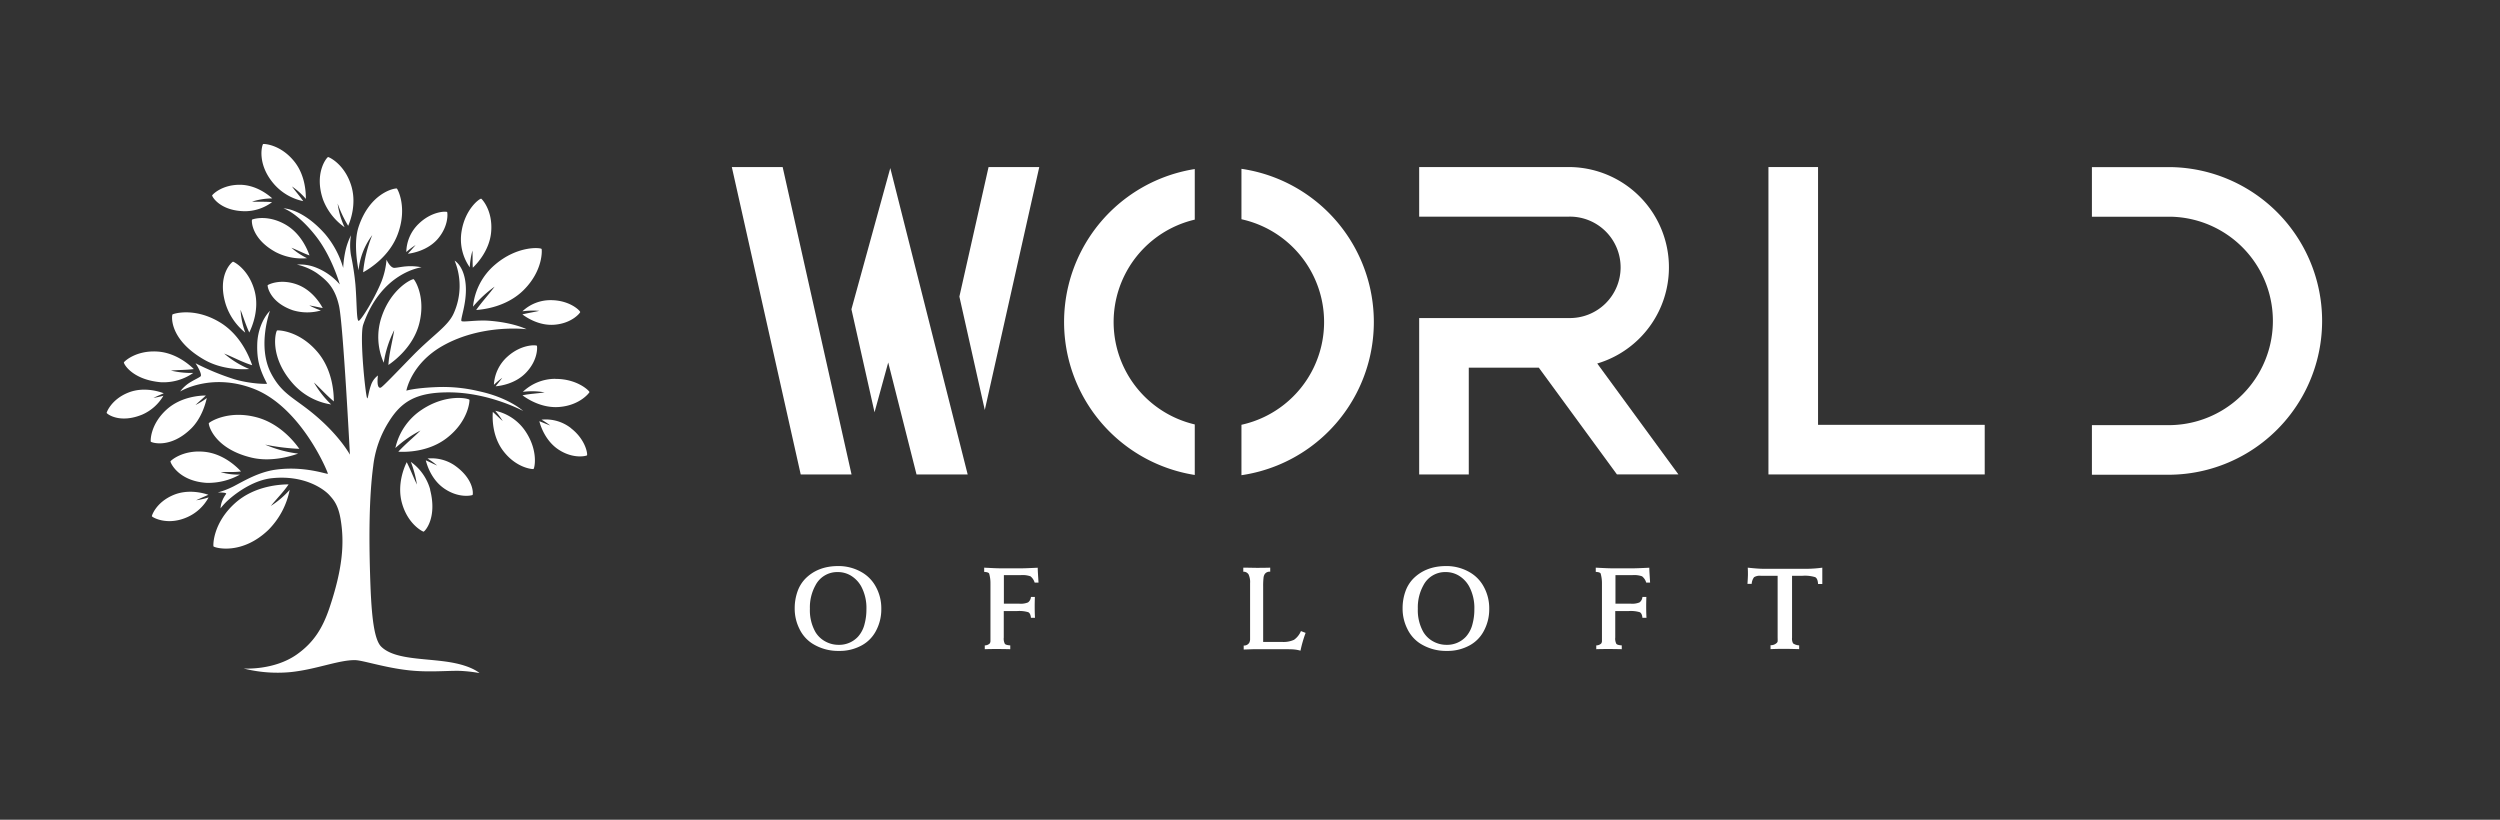
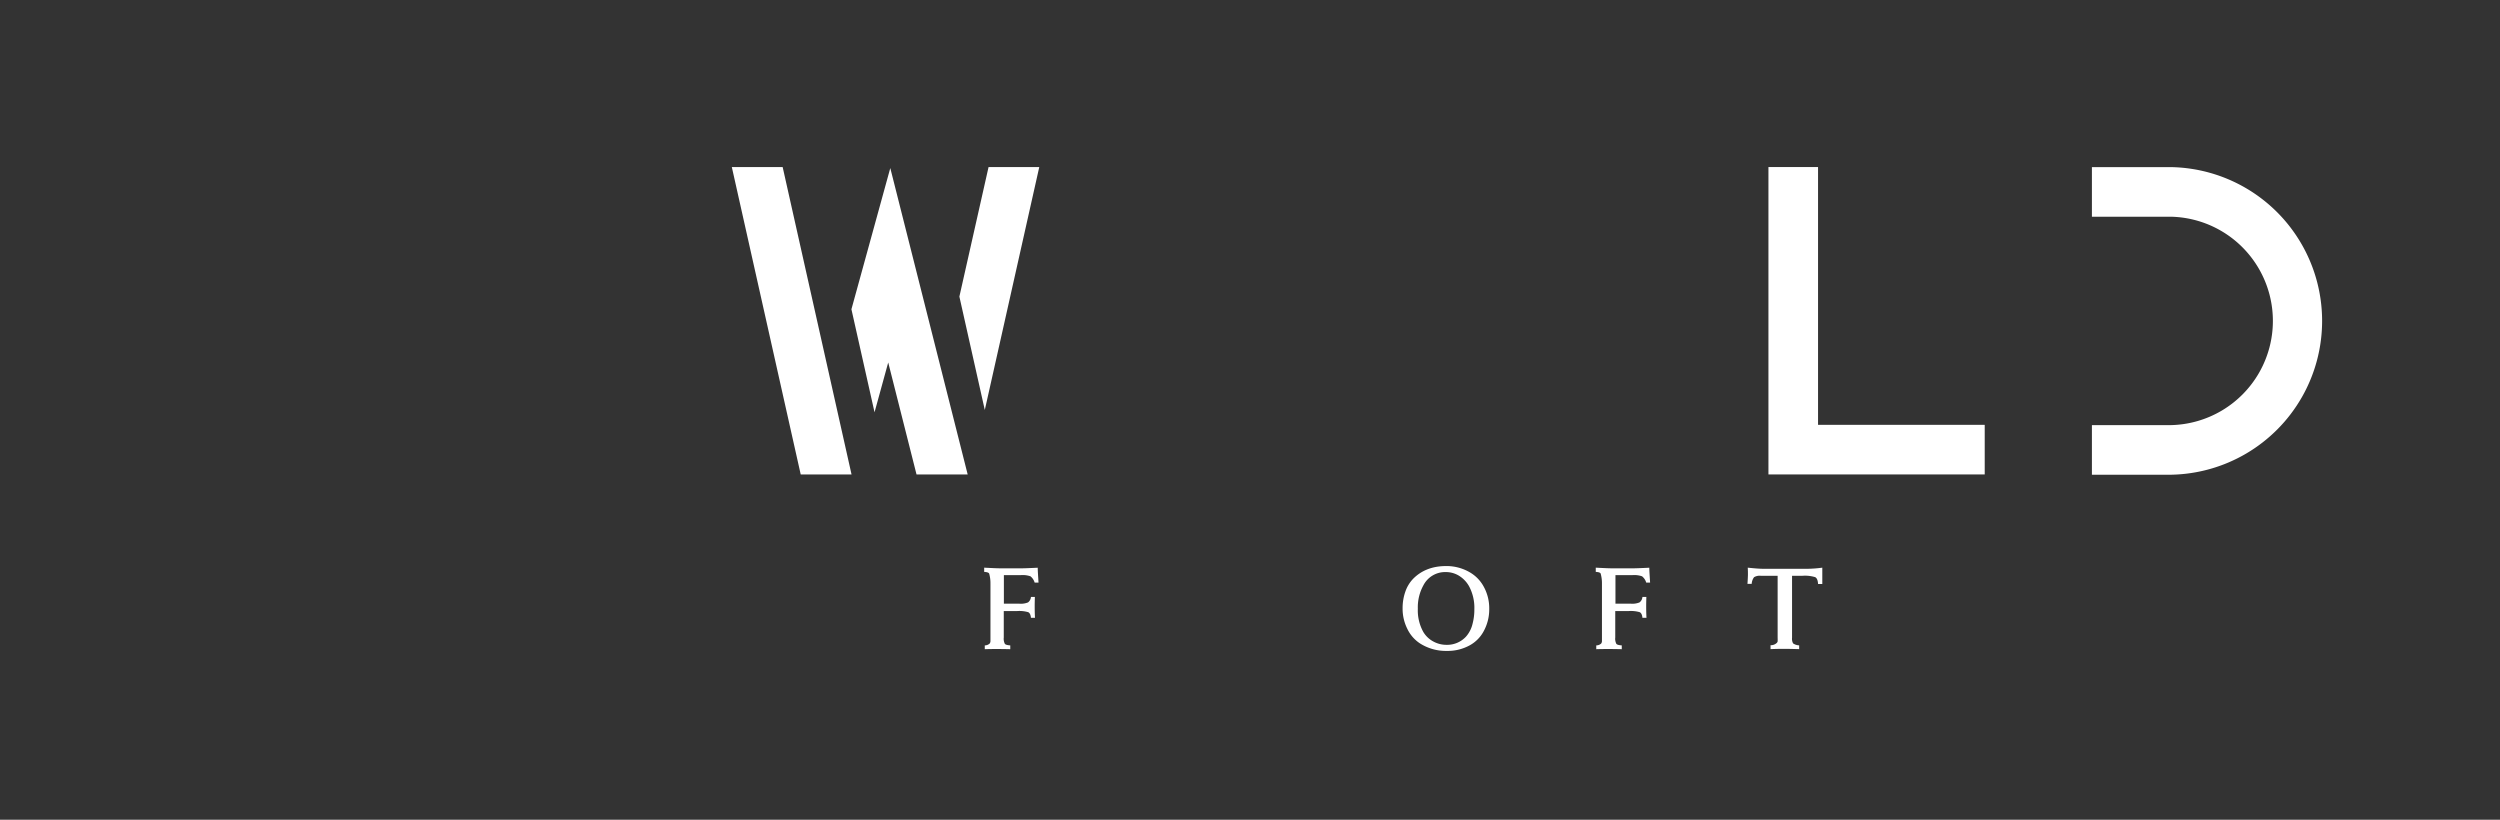
<svg xmlns="http://www.w3.org/2000/svg" viewBox="0 0 856.8 280.95">
  <rect x="0" y="0" width="856.8" height="280.95" fill="#333333" stroke="none" />
  <defs>
    <style>.cls-1{fill:#fff;}</style>
  </defs>
  <g id="logo-white">
    <g id="icon-2" data-name="icon">
-       <path class="cls-1" d="M111.42,80.22a31.63,31.63,0,0,1,6.2,11.6,35.57,35.57,0,0,1,.8-6,23.29,23.29,0,0,1,1.87-5.18,20.51,20.51,0,0,0,0,6.87,90.13,90.13,0,0,1,1.52,10c.53,6.51.35,12.57,1.13,12.44s5.39-7.48,7.83-13.53A26.34,26.34,0,0,0,132.47,89s1.08,2.5,2.44,2.78c.63.13,2.71-.42,4.7-.52a18.57,18.57,0,0,1,4.87.35s-13.75,1.61-20,19.66c-1.36,3.92.87,25.24,1.39,25.24.28,0,.46-2.24,1.22-4.35a6.8,6.8,0,0,1,2.44-3.48s-.66,4.54.91,4.19c.57-.12,5.11-4.92,10.92-10.87,7.08-7.25,12.18-10.15,14.16-14.67a22.8,22.8,0,0,0,.29-18s3.37,1.85,3.82,8.59c.41,6-2,11.68-1.45,12.12s5.21-.43,9.46-.11c8.41.64,12.82,2.9,12.82,2.9s-15.26-1.92-28.72,5.68c-10.87,6.14-12.47,15.38-12.47,15.38s2.67-.9,10.33-1.22a52.85,52.85,0,0,1,14.6,1.43c10.27,2.22,15.1,6.75,15.1,6.75s-11.6-6.33-25.35-6.38c-11.09-.05-16.3,3-20.65,10a36.06,36.06,0,0,0-5.4,15.32c-1.44,10.91-1.44,24.61-1.07,36.95.35,11.79,1,22,3.77,24.83,4.92,4.92,16.47,3.83,25.38,5.72,6.18,1.3,8.35,3.39,8.35,3.39a47.68,47.68,0,0,0-7.39-.78c-4.84,0-10.39.54-16.89-.18-8.29-.91-15.73-3.44-18.36-3.48-5.56-.08-13.31,3.18-22,4.09a47.49,47.49,0,0,1-16.19-1.22s10.42.75,18.31-4.87c5.86-4.18,8.76-9.11,11-15.6,4.63-13.66,5.32-22.58,3.89-30.87-.86-5-2.61-6.7-3.74-8-1.77-2-8.49-7.09-19.84-5.87-5.65.6-11.14,4.24-14.43,7.07a21.46,21.46,0,0,0-3.11,3.26,8.35,8.35,0,0,1,.76-3c.63-1.4,1.22-1.91,1.18-2.07-.13-.45-2.88-.38-2.88-.38A29.5,29.5,0,0,0,80,166.71c3.81-2,8.69-4.93,14.45-5.74,9.92-1.39,17.81,1.72,17.92,1.39s-9.1-22.91-25.58-29.18c-14.57-5.54-25.06,1-25.06,1a12.32,12.32,0,0,1,3.77-3.34c1.45-.87,3.23-1.65,3.34-2,.32-1.11-1.83-4.35-1.83-4.35a85.23,85.23,0,0,0,13.4,5.51c5.92,1.72,11.56,1.63,11.11,1.48-2.61-5-3.53-8.27-3.35-13.75.13-4,1.7-8.49,4.36-11.22,0,0-4.52,12.15.41,21.52,4.15,7.89,8.76,8.41,17.29,16.24,6.91,6.35,9.69,11.55,9.69,11.55s-2.3-44.66-3.73-51S112,96.09,108.59,93.6a19.89,19.89,0,0,0-6.83-2.91,14.62,14.62,0,0,1,6.52,1,20.86,20.86,0,0,1,8.18,5.8s-2.66-9.5-8.23-16.59c-6.39-8.13-11.08-9.49-11.08-9.49S103.55,71.34,111.42,80.22ZM136,64.61c-.81-.17-9.22,1.45-13.11,13.17-1.65,5-.57,12,0,14.86a23.93,23.93,0,0,1,4.7-12.07,44,44,0,0,0-3.14,12.75c2.72-1.51,9.1-5.69,11.84-13C139.77,71.11,136.21,64.65,136,64.61Zm-20.3,5.11a40.67,40.67,0,0,0,3.63,7.67c1-2.26,2.88-8,1-13.92-2.37-7.45-7.76-9.72-7.9-9.65-.59.29-4.82,5.66-1.7,14.64a20.5,20.5,0,0,0,7.38,9.43A27.15,27.15,0,0,1,115.71,69.72Zm-15.65-5.83a24.28,24.28,0,0,1,4.78,4.28c0-2.24-.2-8.27-4.11-13-4.8-5.82-10.45-5.91-10.55-5.8-.43.48-2.15,6.93,3.75,13.73a18.18,18.18,0,0,0,10,5.83C102.71,67.18,101.29,65.59,100.06,63.89ZM86.37,69.11A23,23,0,0,1,93.32,68c-1.52-1.37-5.56-4.52-10.78-4.67C76,63.18,72.68,66.82,72.7,67c.07.55,2.82,5.25,11.14,5.39a15.71,15.71,0,0,0,9.4-3.1C90.94,69.05,88.64,69.21,86.37,69.11ZM99.86,84.9c2.08.82,4.08,1.88,6.21,2.64-.69-2-2.94-7.49-8.12-10.51-6.34-3.69-11.52-1.88-11.58-1.74-.22.58-.07,6.63,8.08,11.09a19.51,19.51,0,0,0,10.77,2.11A24.11,24.11,0,0,1,99.86,84.9ZM106,104.68c1.53.24,3,.6,4.6.89-.85-1.59-3.61-6.09-8.61-8-6-2.26-10.23.06-10.26.19-.11.53.9,5.89,8.59,8.56a17.12,17.12,0,0,0,9.65.09A30.57,30.57,0,0,1,106,104.68Zm1.69,26.49c2.25,2.07,4.34,4.42,6.72,6.4,0-2.91-.4-10.8-5.59-16.92-6.37-7.51-13.74-7.53-13.88-7.38-.54.63-2.61,8.84,5.14,17.84a22,22,0,0,0,13.41,7.51A34.14,34.14,0,0,1,107.64,131.17Zm39.75,36.62a17.39,17.39,0,0,0-6.64-9.5,37.26,37.26,0,0,1,2.09,7.78c-1.21-2.49-2.21-5.16-3.5-7.67-1,2-3.33,7.83-1.65,13.95,2.05,7.47,7.3,9.93,7.44,9.86C145.73,182,149.9,177.38,147.39,167.79Zm-5.64-72.11c-.81-.09-7.72,3.33-10.94,12.7a21.54,21.54,0,0,0,.66,15.93,37,37,0,0,1,3.59-11.16c-.63,3.94-1.75,7.89-2,11.93,2.32-1.58,8.51-6.38,10.54-14.06C146.08,101.66,142,95.7,141.75,95.68ZM160.88,137c-.58-.56-8-2.05-16.22,3.35a21.24,21.24,0,0,0-9.16,13.2,39.43,39.43,0,0,1,8.61-6c-2.46,2.44-5.23,4.67-7.6,7.26,2.89.16,10.47.05,16.58-4.66C160.67,144.32,161,137.17,160.88,137ZM185.6,85.3c-.66-.49-8.36-1.06-15.92,5.39a21.58,21.58,0,0,0-7.57,14.41,40.3,40.3,0,0,1,7.41-6.86c-2,2.69-4.37,5.22-6.33,8,2.87-.19,10.58-1.21,16.21-6.77C186.29,92.66,185.76,85.42,185.6,85.3ZM82.43,106.16c1,2.55,1.83,5.27,3,7.8,1-2.06,3.48-7.91,1.86-14.15-2-7.61-7.29-10.18-7.44-10.12-.61.26-5.51,4.81-2.48,14.63A20.71,20.71,0,0,0,84.05,114,28.67,28.67,0,0,1,82.43,106.16ZM58.57,127c2.59-.23,5.24-.18,7.86-.51-1.64-1.62-6.23-5.58-12.38-6-7.62-.52-11.62,3.56-11.6,3.72,0,.64,3,5.95,12.69,6.79a17.86,17.86,0,0,0,11.09-3.19A29.66,29.66,0,0,1,58.57,127ZM67,138.81c1.14-1.11,2.39-2.14,3.56-3.26-1.83,0-8.52.31-13.48,4.83-5.7,5.17-5.52,10.94-5.39,11,.5.41,6.83,2.34,13.8-4.49,3.54-3.47,4.94-8.47,5.38-10.48A24,24,0,0,1,67,138.81Zm8.59,23c2.3-.1,4.66.09,7-.24-1.45-1.59-6-6-12.34-6.71-7.64-.84-11.83,3.1-11.83,3.25,0,.65,2.92,6.83,12.49,7.38a22.37,22.37,0,0,0,11.32-2.84A20.88,20.88,0,0,1,75.55,161.78ZM92.82,173.4c2-2.46,4.28-4.73,6.09-7.39-2.51,0-11.54.34-18.3,6.38-7.77,6.94-7.6,14.75-7.43,14.88.67.57,9.8,3,18.83-5.69a26.81,26.81,0,0,0,7.27-13.7A30.92,30.92,0,0,1,92.82,173.4Zm-1.82-21a75,75,0,0,0,11.59,1.43c-1.83-2.6-6.89-8.82-14.81-10.86-9.92-2.55-16.19,1.86-16.22,2.07-.08.86,2,8.76,14.62,11.79,6.62,1.58,13.31-.4,16-1.37A41,41,0,0,1,91,152.44ZM52.6,136.36c1.15-.56,2.34-1.05,3.52-1.58-1.32-.51-6.74-2.35-12.06-.26-6,2.35-7.57,6.92-7.51,7,.27.47,4.58,3.67,12.15.59A15.67,15.67,0,0,0,56,135.63,28.66,28.66,0,0,1,52.6,136.36Zm100.64-63.7c-.43-.28-5.34-.3-9.84,4.13a13.71,13.71,0,0,0-4.15,9.58,27.14,27.14,0,0,1,3.19-2.4c-.84,1-1.77,2-2.65,3,1.62-.2,6.72-1.12,10.16-5C154,77.29,153.35,72.72,153.24,72.66Zm2.61,86.87a14.06,14.06,0,0,0-9.33-2.39,25.21,25.21,0,0,1,3.3,2.41c-1.3-.55-2.58-1.2-3.89-1.79.4,1.63,1.93,6.64,6.29,9.65,5.16,3.55,9.69,2.34,9.75,2.22C162.2,169.16,162.39,164.15,155.85,159.53ZM180.21,148a16.7,16.7,0,0,0-10.48-7.22,25.66,25.66,0,0,1,2.56,3.52c-1.15-1-2.24-2.1-3.39-3.13-.15,1.84-.34,8.31,3.63,13.45,4.58,5.95,10.2,6.23,10.31,6.12C183.28,160.31,184.45,154.45,180.21,148Zm15.46-1.28a14,14,0,0,0-10.08-2.89,28.09,28.09,0,0,1,3,2c-1.26-.44-2.49-1-3.75-1.47.37,1.47,2,6.67,6.53,9.69,5.23,3.46,9.75,2.16,9.81,2C201.42,155.63,200.76,150.68,195.67,146.75Zm-5.33-16.89a16.14,16.14,0,0,0-11.16,4.47,24.21,24.21,0,0,1,7.47.18c-2.5.38-5.09.47-7.59,1,1.65,1.24,6.61,4.48,12.59,4,7.22-.57,10.41-5,10.38-5.11C201.89,133.85,197.77,129.82,190.34,129.86ZM184,118.49c-.43-.3-5.39-.52-10.12,3.77a13.9,13.9,0,0,0-4.61,9.62,29.57,29.57,0,0,1,2.88-2.41c-.72,1-1.52,1.94-2.29,2.92,1.71-.14,6.82-.88,10.42-4.67C184.6,123.21,184.12,118.57,184,118.49Zm4.81-15.62a14,14,0,0,0-9.77,3.82,27,27,0,0,1,5.78-.16c-1.9.46-3.87.74-5.79,1.22,1.48,1.12,5.7,3.9,10.82,3.55,6.27-.43,9.07-4.21,9-4.34C198.8,106.44,195.27,102.91,188.83,102.87ZM164.9,68.09c-.63,0-5.46,3.55-6.7,11.14A16.7,16.7,0,0,0,161,91.62a26.21,26.21,0,0,1,.92-5.74c.09,1.93,0,3.91.12,5.87,1.52-1.44,5.73-6,6.28-12.19C169,72.09,165.05,68.08,164.9,68.09ZM67.22,171.46c1.36-.67,2.8-1.24,4.19-1.89-1.51-.53-6.86-2.09-12,.09-6,2.53-7.43,7.15-7.36,7.27.29.46,5.43,3.35,12.22.27a15.34,15.34,0,0,0,7.22-6.73A26.26,26.26,0,0,1,67.22,171.46Zm9.6-50.29c3.19,1.27,6.27,3,9.61,4-1-2.9-4-10.49-11.18-14.77-8.8-5.26-16.07-2.81-16.15-2.61-.33.8-.94,8.76,11,15.55,5.85,3.33,12.54,3.32,15.35,3.14A31.54,31.54,0,0,1,76.82,121.17Z" />
-     </g>
+       </g>
    <g id="line-world">
      <g id="d">
        <path class="cls-1" d="M743.84,162.7h-26.9v-17h26.9a35.72,35.72,0,0,0,0-71.43h-26.9v-17h26.9a52.72,52.72,0,0,1,0,105.43Z" />
      </g>
      <g id="l">
        <polygon class="cls-1" points="623.08 57.25 606.08 57.25 606.08 162.6 613.9 162.6 623.08 162.6 680.2 162.6 680.2 145.6 623.08 145.6 623.08 57.25" />
      </g>
      <g id="r">
-         <path class="cls-1" d="M486.38,109V162.6h17V126h24l26.77,36.58h21.07l-27.81-38a34.38,34.38,0,0,0-9.79-67.33H486.38v17h51.24a17.38,17.38,0,1,1,0,34.75H486.38Z" />
-       </g>
+         </g>
      <g id="o">
-         <path class="cls-1" d="M409.47,162.78a53.07,53.07,0,0,1,0-104.84V75.27a36.05,36.05,0,0,0,0,70.19Zm16-104.91V75.14a36.06,36.06,0,0,1,0,70.44v17.28a53.06,53.06,0,0,0,0-105Z" />
-       </g>
+         </g>
      <g id="w">
        <path class="cls-1" d="M268.23,57.25,291.84,162.6H274.42L250.81,57.25Zm70.57,0-10,44.4,8.71,38.86,18.67-83.26Zm-47,48.74,7.92,35.31,4.69-17.07,9.7,38.37h17.53l-26.52-105Z" />
      </g>
    </g>
    <g id="line-of-loft">
      <g id="t">
        <path class="cls-1" d="M600.34,200.11h-1.45c.11-1.59.16-2.68.16-3.25s0-1.34-.06-2.31c2.39.26,4.19.39,5.42.39h15a41.25,41.25,0,0,0,5.13-.39c0,1.22,0,3.09,0,5.6h-1.45c-.08-1.27-.41-2.05-1-2.35a12,12,0,0,0-4.34-.47h-3.58v21.24a3.37,3.37,0,0,0,.35,1.92,3.73,3.73,0,0,0,2.09.68v1.3c-2.39-.06-4-.1-4.81-.1s-2.55,0-5,.1v-1.35a2.88,2.88,0,0,0,2.12-.77,1,1,0,0,0,.31-.52,10.69,10.69,0,0,0,0-1.24V197.33h-5.77a3.75,3.75,0,0,0-2.31.49A4.24,4.24,0,0,0,600.34,200.11Z" />
      </g>
      <g id="f">
        <path class="cls-1" d="M546.9,196v-1.45c2.85.15,4.55.22,5.09.22h8.17c.62,0,2.32-.07,5.09-.2,0,1,.13,2.73.27,5.09h-1.33a4.27,4.27,0,0,0-1.43-2.15,8.17,8.17,0,0,0-3.22-.41h-5.89v9.8H559a6.49,6.49,0,0,0,2.89-.44,2.55,2.55,0,0,0,1-1.87h1.35q-.06,2.07-.06,3.21c0,.65,0,2,.1,3.93l-1.39,0c-.08-1-.39-1.65-.92-1.92a10.89,10.89,0,0,0-3.79-.39h-4.6v9.06a3.86,3.86,0,0,0,.37,2.17q.35.44,1.86.54v1.3q-2.94-.06-4.5-.06c-.9,0-2.31,0-4.24.06v-1.3a2.46,2.46,0,0,0,1.7-.66,1.55,1.55,0,0,0,.25-.74c0-.17,0-1.22,0-3.13V200a12.19,12.19,0,0,0-.43-3.38C548.49,196.26,547.89,196.05,546.9,196Z" />
      </g>
      <g id="o-2" data-name="o">
        <path class="cls-1" d="M495.62,194a15.8,15.8,0,0,1,8,2.08,12.57,12.57,0,0,1,4.72,4.69,15.27,15.27,0,0,1,2.05,7.91,15.59,15.59,0,0,1-2.05,7.92,11.9,11.9,0,0,1-4.48,4.48,15.6,15.6,0,0,1-8,2,16.53,16.53,0,0,1-9.25-2.6,12.24,12.24,0,0,1-4.31-5,15.39,15.39,0,0,1-1.6-7,16.9,16.9,0,0,1,.91-5.62,12,12,0,0,1,2.57-4.36Q488.51,194,495.62,194Zm-.19,2.06a8.36,8.36,0,0,0-7.61,4.56,15.56,15.56,0,0,0-1.9,8,15.14,15.14,0,0,0,1.9,8,8.84,8.84,0,0,0,3.46,3.26,9.38,9.38,0,0,0,4.5,1.12,8.8,8.8,0,0,0,6.65-2.82,10.1,10.1,0,0,0,2.25-4.42,19,19,0,0,0,.61-4.91,15.63,15.63,0,0,0-1.82-7.94,10,10,0,0,0-3.62-3.7A8.67,8.67,0,0,0,495.43,196.06Z" />
      </g>
      <g id="l-2" data-name="l">
-         <path class="cls-1" d="M426.1,195.94v-1.39c2,0,3.57.06,4.56.06s2.59,0,4.67-.06v1.39a2,2,0,0,0-1.87.8,2.84,2.84,0,0,0-.43,1.37,24.72,24.72,0,0,0-.12,2.94V220h6.45a8.66,8.66,0,0,0,4.11-.72,6.85,6.85,0,0,0,2.39-3l1.6.62A42.82,42.82,0,0,0,445.7,223a11.51,11.51,0,0,0-2.11-.41c-.5-.06-1.49-.09-2.94-.09H429.43l-3.19.11v-1.37a2.06,2.06,0,0,0,1.93-1,3.07,3.07,0,0,0,.26-1c0-.46,0-1.24,0-2.33V199.85a6.22,6.22,0,0,0-.53-3A2,2,0,0,0,426.1,195.94Z" />
-       </g>
+         </g>
      <g id="f-2" data-name="f">
        <path class="cls-1" d="M337.3,196v-1.45c2.85.15,4.55.22,5.09.22h8.17c.62,0,2.32-.07,5.09-.2,0,1,.13,2.73.27,5.09h-1.33a4.27,4.27,0,0,0-1.43-2.15,8.17,8.17,0,0,0-3.22-.41h-5.89v9.8h5.38a6.49,6.49,0,0,0,2.89-.44,2.55,2.55,0,0,0,1-1.87h1.35q-.06,2.07-.06,3.21c0,.65,0,2,.1,3.93l-1.39,0c-.08-1-.39-1.65-.92-1.92a10.89,10.89,0,0,0-3.79-.39h-4.6v9.06a3.86,3.86,0,0,0,.37,2.17q.34.44,1.86.54v1.3q-2.94-.06-4.5-.06c-.9,0-2.31,0-4.24.06v-1.3a2.46,2.46,0,0,0,1.7-.66,1.55,1.55,0,0,0,.25-.74c0-.17,0-1.22,0-3.13V200a12.19,12.19,0,0,0-.43-3.38C338.89,196.26,338.29,196.05,337.3,196Z" />
      </g>
      <g id="o-3" data-name="o">
-         <path class="cls-1" d="M287.27,194a15.8,15.8,0,0,1,8,2.08,12.57,12.57,0,0,1,4.72,4.69,15.27,15.27,0,0,1,2.05,7.91A15.59,15.59,0,0,1,300,216.6a11.9,11.9,0,0,1-4.48,4.48,15.6,15.6,0,0,1-8,2,16.53,16.53,0,0,1-9.25-2.6,12.24,12.24,0,0,1-4.31-5,15.39,15.39,0,0,1-1.6-7,17.16,17.16,0,0,1,.91-5.62,12,12,0,0,1,2.57-4.36Q280.16,194,287.27,194Zm-.19,2.06a8.36,8.36,0,0,0-7.61,4.56,15.56,15.56,0,0,0-1.9,8,15.14,15.14,0,0,0,1.9,8,8.84,8.84,0,0,0,3.46,3.26,9.38,9.38,0,0,0,4.5,1.12,8.8,8.8,0,0,0,6.65-2.82,10.1,10.1,0,0,0,2.25-4.42,19,19,0,0,0,.61-4.91,15.63,15.63,0,0,0-1.82-7.94,10,10,0,0,0-3.62-3.7A8.67,8.67,0,0,0,287.08,196.06Z" />
-       </g>
+         </g>
    </g>
  </g>
</svg>